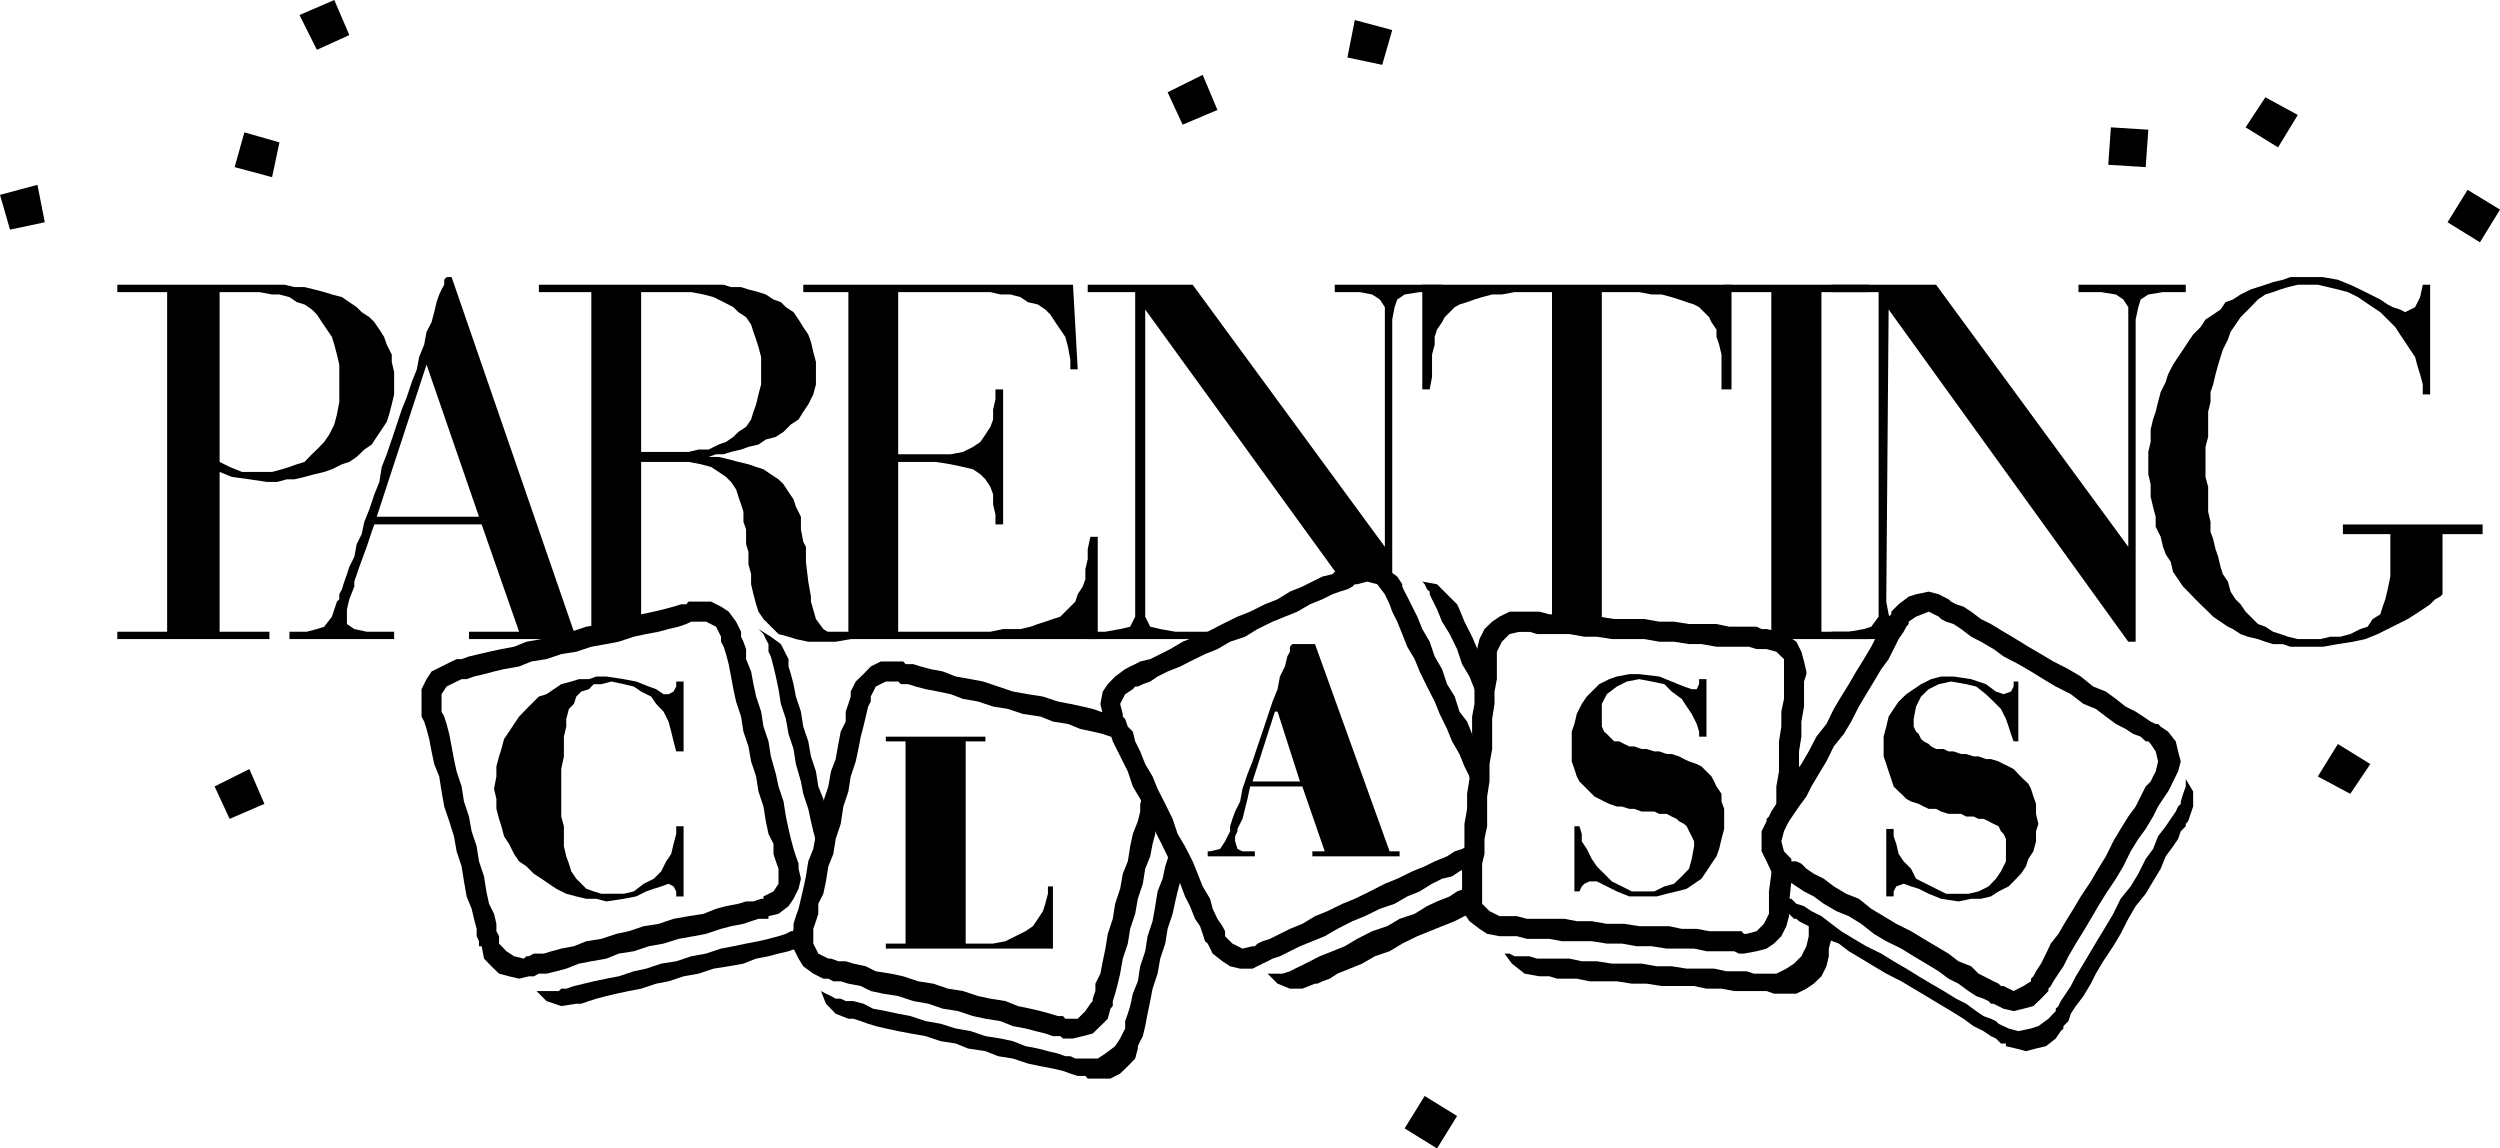
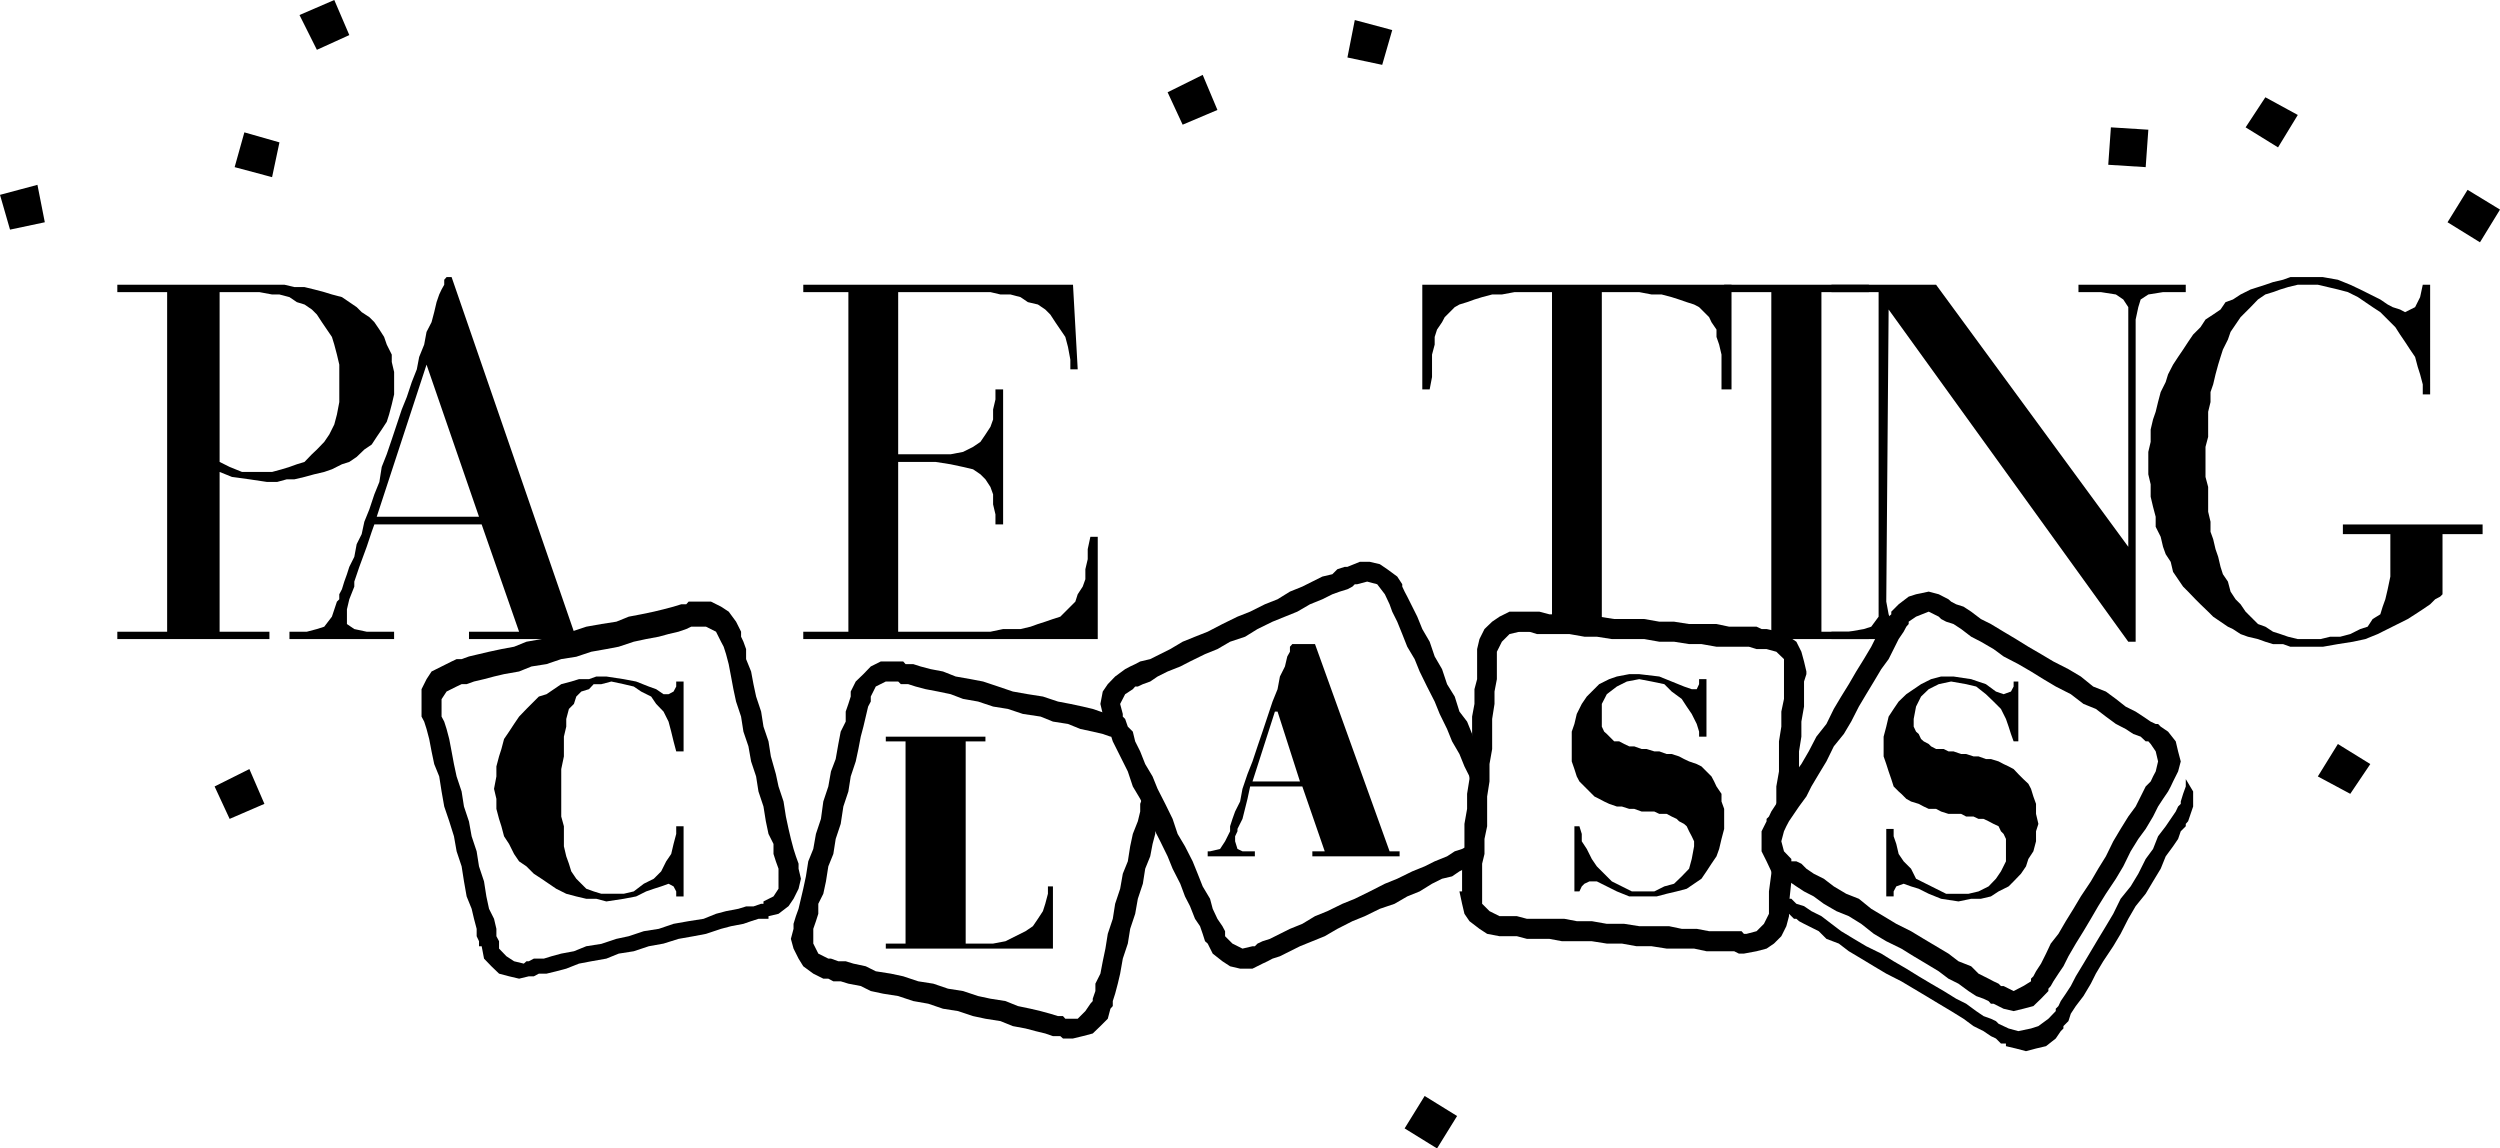
<svg xmlns="http://www.w3.org/2000/svg" width="320.542" height="147.25" fill-rule="evenodd" stroke-linecap="round" preserveAspectRatio="none" viewBox="0 0 8481 3896">
  <style>.pen1{stroke:none}.brush1{fill:#000}</style>
-   <path d="M2700 3159h9l8-8 8 17 9 25v17l-17 8h-17l-25 9-34 8-34 9-42 8-43 17-50 9-51 8-51 17-51 9-51 17-42 8-51 17-42 8-42 9-34 8-34 9-25 8-26 9h-17l-51 8-50-17-34-34h76l8-8h17l26-9 34-8 33-8 43-9 42-8 51-17 42-9 51-17 51-8 51-17 50-9 51-17 42-8 43-9 42-8 34-8 34-9 25-8 17-9h17zm-25-923v25l8 26 9 34 8 42 17 51 8 51 17 50 9 51 17 51 8 51 17 42 9 34v26l8 16v9l-34 102v-17l-8-26-9-34-8-34-9-42-17-51-8-42-17-59-8-51-17-51-9-51-17-51-8-50-9-43-8-34-9-34-8-16v-26l-9-17-8-17-17-17 42 26 34 25 26 51zm1142 1253v-25l9-25 8-26 9-42 17-42 8-51 17-51 8-51 17-51 9-51 8-50 17-43 9-42 8-25 9-26v-25l42 84v17l-8 26-9 34-8 34-9 42-17 51-8 50-17 51-9 51-17 51-8 42-9 43-8 42-8 34-9 17-8 17v8l-9 34-25 26-26 25-33 17h-77l-8-9h-26l-25-8-25-9-34-8-42-8-43-9-51-17-50-8-43-17-59-9-42-17-51-8-51-17-51-9-42-8-42-9-34-8-26-8-25-9-25-8h-17l-43-17-33-34-17-43 17 9 17 8 16 9h17l17 8h26l34 9 33 17 43 8 42 9 42 8 51 17 51 9 51 16 51 9 50 17 51 8 42 9 43 17 42 8 34 9 34 8 25 9h17l17 8h76l26-17 33-25 17-26 17-34zm559-194 17-9 17-8 34-17 33-17 43-17 42-17 42-25 51-26 51-17 42-25 51-17 42-26 34-16 43-17 25-17 25-9h9l8-8 26 76-9 8-17 9-17 8-33 17-43 17-42 17-42 17-51 25-43 26-50 17-43 25-42 17-42 17-26 17-25 9-17 8h-8l-43 17h-42l-42-17-34-34h51l25-8zm567-1245 8 17 17 42 26 51 25 59 17 34 9 17-17 127v-9l-9-17-17-33-17-43-25-42-17-51-25-51-26-42-17-42-17-34-8-17v-9l-9-8-8-17-8-9 50 9 34 34 34 34zm1193 1126v-51l77 43v17l-9 33v26l-8 34-17 34-26 25-25 17-34 17h-76l-25-9h-110l-43-8h-51l-42-9h-110l-51-8h-50l-51-8h-93l-43-9h-67l-26-8h-34l-50-9-43-34-25-34h17l17 9h50l26 8h110l42 9h51l51 8h101l51 9h51l51 8h93l42 9h68l25 8h76l34-17 26-17 25-25 17-34 8-34z" class="pen1 brush1" />
-   <path d="m7415 2643 25 42v51l-17 50-8 9v8l-17 17-9 26-17 25-25 34-17 42-26 43-25 42-34 42-25 43-26 51-25 42-34 51-25 42-17 34-25 42-26 34-17 26-8 25-17 17v8l-9 9-17 25-33 26-34 8-34 9-34-9-34-8v-9h-17l-17-17-17-8-25-17-34-17-34-25-42-26-42-25-43-26-42-25-42-25-51-26-42-25-43-26-42-25-34-26-42-16-26-26-34-17-16-8-17-9-9-8h-8l-34-34-26-34-8-42 17 8 8 17 17 9 9 8h8l17 17 26 8 25 17 34 17 34 26 33 25 43 26 42 25 51 25 42 26 43 25 42 26 42 25 43 25 42 26 34 17 34 25 25 17 25 9 17 8 9 9 34 16 33 9 43-9 25-8 34-25 25-26v-8l9-9 8-17 17-25 17-26 17-33 26-43 25-42 25-42 26-43 25-42 25-51 34-42 26-43 25-50 25-34 17-43 26-34 17-25 17-25 8-17 9-9v-8l8-26 9-25v-25zm-4774 321v-17l-9-25-8-25v-34l-17-34-9-43-8-50-17-51-8-51-17-51-9-51-17-50-8-51-17-51-9-42-8-43-8-42-9-34-8-25-9-17v-17l-17-34-34-17h-50l-17 8-26 9-34 8-33 9-43 8-42 9-51 17-42 8-51 9-51 17-51 8-50 17-51 8-42 17-51 9-34 8-34 9-34 8-25 9h-17l-17 8-34 17-17 26v59l9 17 8 25 9 34 8 42 8 43 9 42 17 51 8 51 17 51 9 50 17 51 8 51 17 51 8 51 9 42 17 34 8 34v25l9 17v25l25 26 26 17 33 8 9-8h8l17-9h34l26-8 33-9 43-8 42-17 51-8 51-17 42-9 51-17 51-8 50-17 51-9 51-8 42-17 34-9 42-8 26-8h25l26-9h8v-8l34-17 17-26v-34zm-1109-720 17-8h17l25-9 34-8 34-8 42-9 43-8 42-17 51-9 50-8 51-17 51-17 51-9 51-8 42-17 42-8 43-9 33-8 34-9 26-8h17l8-9h76l34 17 26 17 25 34 17 34v17l8 17 9 25v34l17 42 8 43 9 42 17 51 8 51 17 50 8 51 17 60 9 42 17 51 8 51 9 42 8 34 9 34 8 25 9 25v17l8 34-8 34-17 34-17 25-34 26-34 8v9h-34l-25 8-26 9-42 8-34 9-51 17-42 8-51 9-51 16-50 9-51 17-51 8-42 17-51 9-42 8-43 17-34 9-33 8h-26l-17 9h-17l-33 8-34-8-34-9-26-25-25-26-8-42h-9v-17l-8-17v-25l-9-34-8-34-17-42-9-51-8-51-17-51-9-51-16-51-17-50-9-51-8-51-17-42-9-43-8-42-9-34-8-25-9-17v-93l17-34 17-26 34-17 34-17zm2167 1161 8-9v-8l9-26v-25l17-34 8-42 9-43 8-50 17-51 8-51 17-51 9-51 17-42 8-51 9-42 17-43 8-33v-26l9-25v-9l8-8 42 101-8 17v26l-9 34-8 42-17 42-8 51-17 51-9 51-17 51-8 50-17 51-9 51-8 34-9 34-8 25v17l-8 9-9 34-25 25-26 25-34 9-33 8h-34l-9-8h-25l-26-9-33-8-34-9-43-8-42-17-51-8-42-9-51-17-51-8-50-17-51-9-51-17-51-8-42-9-34-17-42-8-26-8h-25l-17-9h-17l-34-17-34-25-16-26-17-34-9-33 9-34v-17l8-26 9-25 8-34 8-34 9-42 8-51 17-42 9-51 17-51 8-59 17-51 9-51 16-42 9-51 8-42 17-34v-34l9-26 8-25v-17l17-34 26-25 25-26 34-17h76l8 9h26l25 8 34 9 42 8 43 17 51 9 42 8 51 17 50 17 51 9 51 8 51 17 42 8 42 9 34 8 26 9 25 8h17l25 85v-8h-33l-26-9-34-8-42-9-42-17-51-8-42-17-60-9-51-17-50-8-51-17-51-9-42-16-43-9-42-8-34-9-25-8h-25l-9-9h-42l-34 17-17 34v17l-9 17-8 34-8 34-9 34-8 42-9 42-17 51-8 51-17 51-9 59-17 51-8 51-17 42-8 51-9 42-17 34v34l-8 25-9 26v50l17 34 34 17h9l25 9h25l26 8 42 9 34 17 51 8 42 9 51 17 51 8 50 17 51 8 51 17 42 9 51 8 42 17 43 9 34 8 33 9 26 8h17l8 9h42l26-26 17-25z" class="pen1 brush1" />
+   <path d="m7415 2643 25 42v51l-17 50-8 9v8l-17 17-9 26-17 25-25 34-17 42-26 43-25 42-34 42-25 43-26 51-25 42-34 51-25 42-17 34-25 42-26 34-17 26-8 25-17 17v8l-9 9-17 25-33 26-34 8-34 9-34-9-34-8v-9h-17l-17-17-17-8-25-17-34-17-34-25-42-26-42-25-43-26-42-25-42-25-51-26-42-25-43-26-42-25-34-26-42-16-26-26-34-17-16-8-17-9-9-8h-8l-34-34-26-34-8-42 17 8 8 17 17 9 9 8h8l17 17 26 8 25 17 34 17 34 26 33 25 43 26 42 25 51 25 42 26 43 25 42 26 42 25 43 25 42 26 34 17 34 25 25 17 25 9 17 8 9 9 34 16 33 9 43-9 25-8 34-25 25-26v-8l9-9 8-17 17-25 17-26 17-33 26-43 25-42 25-42 26-43 25-42 25-51 34-42 26-43 25-50 25-34 17-43 26-34 17-25 17-25 8-17 9-9v-8l8-26 9-25v-25zm-4774 321v-17l-9-25-8-25v-34l-17-34-9-43-8-50-17-51-8-51-17-51-9-51-17-50-8-51-17-51-9-42-8-43-8-42-9-34-8-25-9-17l-17-34-34-17h-50l-17 8-26 9-34 8-33 9-43 8-42 9-51 17-42 8-51 9-51 17-51 8-50 17-51 8-42 17-51 9-34 8-34 9-34 8-25 9h-17l-17 8-34 17-17 26v59l9 17 8 25 9 34 8 42 8 43 9 42 17 51 8 51 17 51 9 50 17 51 8 51 17 51 8 51 9 42 17 34 8 34v25l9 17v25l25 26 26 17 33 8 9-8h8l17-9h34l26-8 33-9 43-8 42-17 51-8 51-17 42-9 51-17 51-8 50-17 51-9 51-8 42-17 34-9 42-8 26-8h25l26-9h8v-8l34-17 17-26v-34zm-1109-720 17-8h17l25-9 34-8 34-8 42-9 43-8 42-17 51-9 50-8 51-17 51-17 51-9 51-8 42-17 42-8 43-9 33-8 34-9 26-8h17l8-9h76l34 17 26 17 25 34 17 34v17l8 17 9 25v34l17 42 8 43 9 42 17 51 8 51 17 50 8 51 17 60 9 42 17 51 8 51 9 42 8 34 9 34 8 25 9 25v17l8 34-8 34-17 34-17 25-34 26-34 8v9h-34l-25 8-26 9-42 8-34 9-51 17-42 8-51 9-51 16-50 9-51 17-51 8-42 17-51 9-42 8-43 17-34 9-33 8h-26l-17 9h-17l-33 8-34-8-34-9-26-25-25-26-8-42h-9v-17l-8-17v-25l-9-34-8-34-17-42-9-51-8-51-17-51-9-51-16-51-17-50-9-51-8-51-17-42-9-43-8-42-9-34-8-25-9-17v-93l17-34 17-26 34-17 34-17zm2167 1161 8-9v-8l9-26v-25l17-34 8-42 9-43 8-50 17-51 8-51 17-51 9-51 17-42 8-51 9-42 17-43 8-33v-26l9-25v-9l8-8 42 101-8 17v26l-9 34-8 42-17 42-8 51-17 51-9 51-17 51-8 50-17 51-9 51-8 34-9 34-8 25v17l-8 9-9 34-25 25-26 25-34 9-33 8h-34l-9-8h-25l-26-9-33-8-34-9-43-8-42-17-51-8-42-9-51-17-51-8-50-17-51-9-51-17-51-8-42-9-34-17-42-8-26-8h-25l-17-9h-17l-34-17-34-25-16-26-17-34-9-33 9-34v-17l8-26 9-25 8-34 8-34 9-42 8-51 17-42 9-51 17-51 8-59 17-51 9-51 16-42 9-51 8-42 17-34v-34l9-26 8-25v-17l17-34 26-25 25-26 34-17h76l8 9h26l25 8 34 9 42 8 43 17 51 9 42 8 51 17 50 17 51 9 51 8 51 17 42 8 42 9 34 8 26 9 25 8h17l25 85v-8h-33l-26-9-34-8-42-9-42-17-51-8-42-17-60-9-51-17-50-8-51-17-51-9-42-16-43-9-42-8-34-9-25-8h-25l-9-9h-42l-34 17-17 34v17l-9 17-8 34-8 34-9 34-8 42-9 42-17 51-8 51-17 51-9 59-17 51-8 51-17 42-8 51-9 42-17 34v34l-8 25-9 26v50l17 34 34 17h9l25 9h25l26 8 42 9 34 17 51 8 42 9 51 17 51 8 50 17 51 8 51 17 42 9 51 8 42 17 43 9 34 8 33 9 26 8h17l8 9h42l26-26 17-25z" class="pen1 brush1" />
  <path d="M4757 1982v8l8 17 9 17 17 34 17 34 17 42 25 43 17 50 25 43 17 51 26 42 16 51 26 34 17 42 8 25 17 26v17h9l-17 135-9-17-8-17-9-25-17-34-17-42-25-43-17-42-25-51-17-42-26-51-25-51-17-42-25-42-17-43-17-42-17-34-9-25-8-17-8-17-26-34-34-9-34 9h-8l-8 8-17 9-26 8-25 9-34 17-42 17-43 25-42 17-42 17-51 25-42 26-51 17-43 25-42 17-51 25-33 17-43 17-34 17-25 17-25 9-17 8h-9l-8 9-26 17-17 33 9 34v9l8 8 9 26 17 17 8 33 17 34 17 43 25 42 17 42 26 51 25 51 17 51 25 42 26 51 17 42 17 43 25 42 9 34 16 34 17 25 9 17v17l25 25 34 17 34-8h8l9-9 17-8 25-8 34-17 34-17 42-17 43-26 42-17 51-25 42-17 51-25 51-26 42-17 51-25 42-17 34-17 42-17 26-17 25-8 17-9 17-8-9 76v8h-17l-17 9-25 17-34 8-34 17-42 26-42 17-43 25-50 17-51 25-42 17-51 26-43 25-42 17-42 17-34 17-34 17-25 8-17 9-17 8-34 17h-42l-34-8-26-17-33-26-17-34-9-8-8-25-9-26-17-25-17-43-17-33-16-43-26-51-17-42-25-51-26-51-17-42-25-51-25-42-17-51-17-34-17-34-17-34-8-25-9-17-8-17-9-34-8-34 8-42 17-25 25-26 34-25 17-9 17-8 17-9 34-8 34-17 34-17 42-25 42-17 43-17 50-26 51-25 43-17 50-25 43-17 42-26 42-17 34-17 34-17 34-8 17-17 25-8h9l42-17h34l34 8 25 17 34 25 17 26z" class="pen1 brush1" />
  <path d="M6001 3100v-76l8-60v-67l68 59v34l-8 76v42l-9 34-17 34-25 25-25 17-34 9-43 8h-17l-16-8h-94l-42-9h-93l-51-8h-51l-50-9h-51l-51-8h-101l-43-8h-76l-34-9h-59l-42-8-26-17-34-26-17-25-8-34-9-42h9v-94l8-42v-93l9-51v-51l8-50v-51l9-60v-101l8-43v-50l9-34v-102l8-34 17-34 26-25 25-17 34-17h101l34 9h76l43 8h50l51 8h102l51 9h50l51 8h93l43 9h93l17 8h17l42 9 34 17 25 17 17 34 9 33 8 34v9l-8 25v85l-9 51v51l-8 50v102l-9 34v34l-76 93v-34l8-25v-85l9-51v-102l8-50v-51l9-43v-135l-26-25-33-9h-34l-26-8h-110l-51-9h-42l-51-8h-50l-51-9h-110l-51-8h-42l-51-9h-110l-26-8h-33l-34 8-26 26-17 34v93l-8 42v42l-8 51v102l-9 51v59l-8 51v101l-9 43v51l-8 33v136l25 25 34 17h59l34 9h127l42 8h51l51 9h59l51 8h101l43 9h51l42 8h110l8 9h9l34-9 25-25 17-34z" class="pen1 brush1" />
  <path d="M6890 3329v-9l8-8 9-17 17-26 17-34 16-34 26-33 25-43 26-42 25-42 34-51 25-43 26-42 25-51 25-42 26-42 25-34 17-34 17-34 17-17 8-17 9-17 8-34-8-34-17-25-8-9h-9l-17-16-25-9-26-17-33-17-34-25-34-26-42-17-43-33-51-26-42-25-42-26-43-25-50-26-34-25-43-25-33-17-34-26-26-17-25-8-17-9-8-8-34-17-43 17-25 17v8l-8 9-9 17-17 25-17 34-17 34-25 34-25 42-26 43-25 42-26 51-25 42-34 42-25 51-26 43-25 42-17 34-25 34-17 25-17 25-9 17-8 17-9 34 9 34 25 26v8h17l17 8 17 17 25 17 34 17 34 26 42 25 43 17 42 34 42 25 43 26 50 25 43 26 42 25 42 25 34 26 43 17 25 25 34 17 17 9 17 8 8 8h9l34 17 33-17 26-16zm-280-1296 9 8 17 9 25 8 26 17 33 25 34 17 43 26 42 25 42 26 43 25 42 25 51 26 42 25 42 34 43 17 34 25 33 26 34 17 26 17 25 17 17 8h8l9 9 25 17 26 33 8 34 9 34-9 34-17 34-8 17-9 17-17 25-17 26-17 34-25 42-25 34-26 42-25 51-25 42-34 51-26 42-25 43-25 42-26 42-25 43-17 34-17 25-17 26-9 16-8 9v8l-25 26-26 25-34 9-33 8-34-8-34-17h-9l-8-9-17-8-25-9-26-17-34-25-34-17-33-25-43-26-42-25-42-26-51-25-42-25-43-34-42-26-42-17-43-25-34-25-33-17-26-17-25-17-17-9h-9v-8l-34-17-16-34-17-34v-68l17-34v-8l8-8 8-17 17-26 17-25 26-34 17-42 25-34 25-43 26-50 34-43 25-51 25-42 26-42 25-43 26-42 25-42 17-34 17-26 17-25 8-17 9-8v-9l25-25 34-26 25-8 43-9 34 9 33 17zM567 2143H398v25h516v-25H745v-542l42 17 59 8 60 9h34l33-9h26l34-8 33-9 34-8 26-9 34-17 25-8 25-17 26-25 25-17 17-26 17-25 17-26 8-25 9-34 8-34v-76l-8-34v-25l-17-34-9-26-16-25-17-25-17-17-26-17-17-17-25-17-25-17-34-9-26-8-34-9-33-8h-34l-34-8H398v25h169v1152zM745 991h135l43 8h25l34 9 25 17 26 8 25 17 17 17 17 26 17 25 17 25 8 26 9 34 8 34v127l-8 42-9 34-17 34-17 25-25 26-17 16-25 26-26 8-25 9-26 8-33 9H821l-42-17-34-17V991z" class="pen1 brush1" />
  <path d="M1761 2143h-170v25h500v-25h-144L1532 940h-17l-8 9v17l-9 16-8 17-9 26-8 34-9 34-17 33-8 43-17 42-8 42-17 43-17 51-17 42-17 51-17 51-17 50-17 43-8 51-17 42-17 51-17 42-9 42-17 34-8 43-17 34-8 25-9 25-8 26-9 17v17l-8 8-17 51-26 34-25 8-34 9h-59v25h355v-25h-93l-42-9-25-17v-50l8-34 17-43v-17l17-50 25-68 17-51 9-25h364l127 364zm-136-390h-347l169-516 178 516z" class="pen1 brush1" />
-   <path d="M2006 2143h-178v25h246v-25h101v-576h161l42 8 34 9 26 17 25 17 17 17 17 25 8 25 9 26 8 25v34l9 26v50l8 26v42l9 34v34l8 34 9 34 8 25 17 25 17 17 17 17 17 17 34 9 25 8 42 9h93l51-9 34-8v-9l-8-8v-9l-17 9-26 8h-50l-26-17-25-34-17-59v-17l-9-51-8-67v-51l-9-17-8-42v-43l-17-34-8-25-17-25-17-26-17-17-26-17-25-17-25-8-26-9-34-8-33-9-34-8h-34l25-9h26l25-8 34-8 25-9 34-8 25-17 34-9 26-17 25-25 26-17 16-26 17-25 17-34 9-34v-76l-9-34-8-34-9-25-17-25-16-26-17-25-26-17-17-17-25-9-26-17-25-8-34-9-25-8h-34l-25-8h-627v25h178v1152zm169-1152h170l42 8 34 9 34 17 33 17 17 17 26 17 17 25 8 25 9 26 8 25 9 34v93l-9 34-8 34-9 25-8 26-17 25-26 17-17 17-25 17-25 9-34 17h-34l-34 8h-161V991z" class="pen1 brush1" />
  <path d="M2878 2143h-153v25h999v-347h-25l-9 42v34l-8 34v34l-9 25-17 26-8 25-17 17-17 17-17 17-25 8-26 9-25 8-25 9-34 8h-59l-43 9h-313v-576h127l51 8 42 9 34 8 25 17 17 17 17 26 9 25v34l8 34v34h26v-458h-26v34l-8 34v34l-9 25-17 26-17 25-25 17-34 17-42 8h-178V991h313l34 8h34l34 9 25 17 34 8 25 17 17 17 17 26 17 25 17 25 9 34 8 43v33h25l-16-287h-915v25h153v1152z" class="pen1 brush1" />
-   <path d="m4554 1973 169-17v-872l8-42 9-26 25-17 51-8h76v-25h-364v25h85l42 8 26 17 17 26v813l-652-889h-356v25h161v1101l-17 34-34 8-50 9h-60v25h432v-25h-135l-51-9-34-8-17-34V1050l669 923z" class="pen1 brush1" />
  <path d="m5265 2117-178 26h525l-178-26V991h127l42 8h34l34 9 25 8 26 9 25 8 17 9 17 17 17 17 8 17 17 25v25l9 26 8 34v118h34V966H4825v355h25l8-42v-76l9-34v-26l8-25 17-25 9-17 17-17 17-17 16-9 26-8 25-9 26-8 34-9h33l43-8h127v1126z" class="pen1 brush1" />
  <path d="M6009 2143h-160v25h491v-25h-161V991h161v-25h-491v25h160v1152z" class="pen1 brush1" />
  <path d="m6399 2041 8 43 9 25 25 17-8 17-17 17-9 8h-194v-25h59l51-9 25-8 25-34V991h-160v-25h355l652 889v-813l-17-26-25-17-51-8h-76v-25h364v25h-77l-50 8-26 17-8 26-9 42v1093h-25l-813-1127-8 991z" class="pen1 brush1" />
  <path d="m8109 1956-9 43-8 34-9 25-8 26-26 16-17 26-25 8-34 17-34 9h-34l-33 8h-77l-33-8-26-9-25-8-26-17-25-9-25-25-17-17-17-25-17-17-17-26-9-34-17-25-8-25-8-34-9-26-8-34-9-25v-34l-8-34v-84l-9-34v-102l9-34v-85l8-33v-34l9-26 8-34 9-33 8-26 8-25 17-34 9-26 17-25 17-25 17-17 17-17 25-26 25-17 26-8 25-9 26-8 33-8h68l34 8 34 8 34 9 34 17 25 17 25 17 26 17 25 25 26 26 16 25 17 25 17 26 17 25 9 34 8 25 9 34v34h25V966h-25l-9 42-17 34-34 17-17-9-25-8-17-9-25-17-34-17-34-17-34-16-42-17-51-9h-110l-25 9-34 8-26 9-25 8-25 8-34 17-26 17-25 9-17 25-25 17-26 17-17 26-25 25-17 25-17 26-17 25-17 26-17 33-8 26-17 34-9 34-8 33-9 26-8 34v42l-8 34v76l8 34v42l8 34 9 34v34l17 34 8 34 9 25 17 26 8 34 17 25 17 25 17 17 25 26 17 17 26 25 17 17 25 17 25 17 17 8 26 17 25 9 34 8 25 9 26 8h34l25 9h110l51-9 51-8 42-9 42-17 34-17 34-17 34-17 25-16 26-17 25-17 17-17 17-9 8-8v-204h136v-33h-474v33h161v144zM0 661l127-34 25 127-118 25L0 661zm829-212 119 34-25 118-127-34 33-118zm187-398 118-51 51 119-110 50-59-118zm6145 381 127 8-9 127-127-8 9-127zm524-102 110 60-67 110-110-68 67-102zm246 2194 110 68-68 101-110-59 68-110zm440-1880 110 67-68 111-110-68 68-110zM3961 313l119-59 50 119-118 50-51-110zM728 2668l118-59 51 118-118 51-51-110zM4596 68l127 34-34 118-118-25 25-127zm237 3650 110 68-68 110-110-68 68-110zm-2514-915h-25v26l-9 34-8 34-17 25-17 34-25 25-34 17-34 26-34 8h-76l-26-8-25-9-17-17-17-17-17-25-8-26-9-25-8-34v-68l-9-33v-161l9-43v-67l8-34v-26l9-34 17-17 8-25 17-17 26-8 16-17h26l34-9 42 9 34 8 25 17 34 17 17 25 25 26 17 34 9 34 8 33 9 34h25v-237h-25v17l-9 17-17 9h-17l-25-17-25-9-43-17-42-8-59-9h-34l-25 9h-34l-26 8-34 9-25 17-25 17-26 8-25 25-17 17-25 26-17 25-17 26-17 25-9 34-8 25-9 34v34l-8 42 8 34v34l9 34 8 25 9 34 17 26 17 34 17 25 25 17 25 25 26 17 25 17 25 17 34 17 34 9 34 8h34l34 9 59-9 42-8 34-17 26-9 25-8 25-9 17 9 9 17v17h25v-238zm686 415h567v-211h-17v25l-9 34-8 25-17 26-17 25-25 17-34 17-34 17-42 8h-93v-686h67v-16h-338v16h67v686h-67v17zm1405-567h-161l76-237h9l76 237zm-313 254h160v-17h-42l-17-8-8-26v-17l8-17v-8l17-34 17-68 9-42h177l76 220h-42v17h296v-17h-34l-253-703h-77l-8 9v17l-9 16-8 34-17 34-8 43-17 42-17 51-17 51-17 50-17 51-17 43-17 50-8 43-17 34-9 25-8 25v17l-17 34-17 26-34 8h-8v17zm1692-601h-25v17l-8 17h-17l-26-9-42-17-42-17-68-8h-34l-42 8-26 9-34 17-25 25-17 17-17 25-17 34-8 34-9 26v101l9 26 8 25 9 17 17 17 17 17 17 17 16 8 17 9 17 8 26 9h17l25 8h17l25 9h43l17 8h25l17 9 17 8 8 8 17 9 9 8 8 17 9 17 8 17v17l-8 43-9 33-25 26-26 25-33 9-34 17h-76l-34-17-34-17-26-26-25-25-17-25-17-34-17-26v-25l-8-26h-17v221h17l8-17 9-9 17-8h25l34 17 34 17 42 17h93l34-9 34-8 34-9 25-17 25-17 17-25 17-26 17-25 9-25 8-34 9-34v-68l-9-25v-26l-17-25-8-17-9-17-17-17-17-17-16-8-26-9-17-8-17-9-25-8h-17l-25-9h-17l-26-8h-17l-25-9h-17l-17-8-17-9h-17l-8-8-17-17-9-8-8-17v-77l17-33 34-26 34-17 42-8 42 8 43 9 25 25 34 25 17 26 17 25 17 34 8 26v17h25v-195zm1058 8h-16v17l-9 17-25 9-26-9-34-25-50-17-60-9h-42l-34 9-34 17-25 17-25 17-26 25-17 25-17 26-8 34-9 34v67l9 26 8 25 9 26 8 25 17 17 9 8 17 17 16 9 26 8 17 9 17 8h25l17 9 25 8h43l17 9h25l17 8h17l17 8 17 9 17 8 8 17 9 9 8 17v76l-17 34-17 25-25 26-34 17-34 8h-76l-34-17-34-17-34-17-17-34-25-25-17-25-8-34-9-26v-25h-25v229h25v-17l9-17 25-9 25 9 26 8 34 17 42 17 59 9 43-9h33l34-8 26-17 34-17 17-17 25-26 17-25 8-25 17-26 9-34v-34l8-25-8-34v-34l-9-25-8-26-9-17-17-16-17-17-16-17-17-9-17-8-17-9-26-8h-17l-25-9h-17l-25-8h-17l-26-9h-17l-16-8h-26l-17-9-8-8-17-9-9-8-8-17-9-8-8-17v-26l8-42 17-34 26-25 34-17 42-9 51 9 34 8 33 26 26 25 25 25 17 34 9 26 8 25 9 25h16v-203z" class="pen1 brush1" />
</svg>